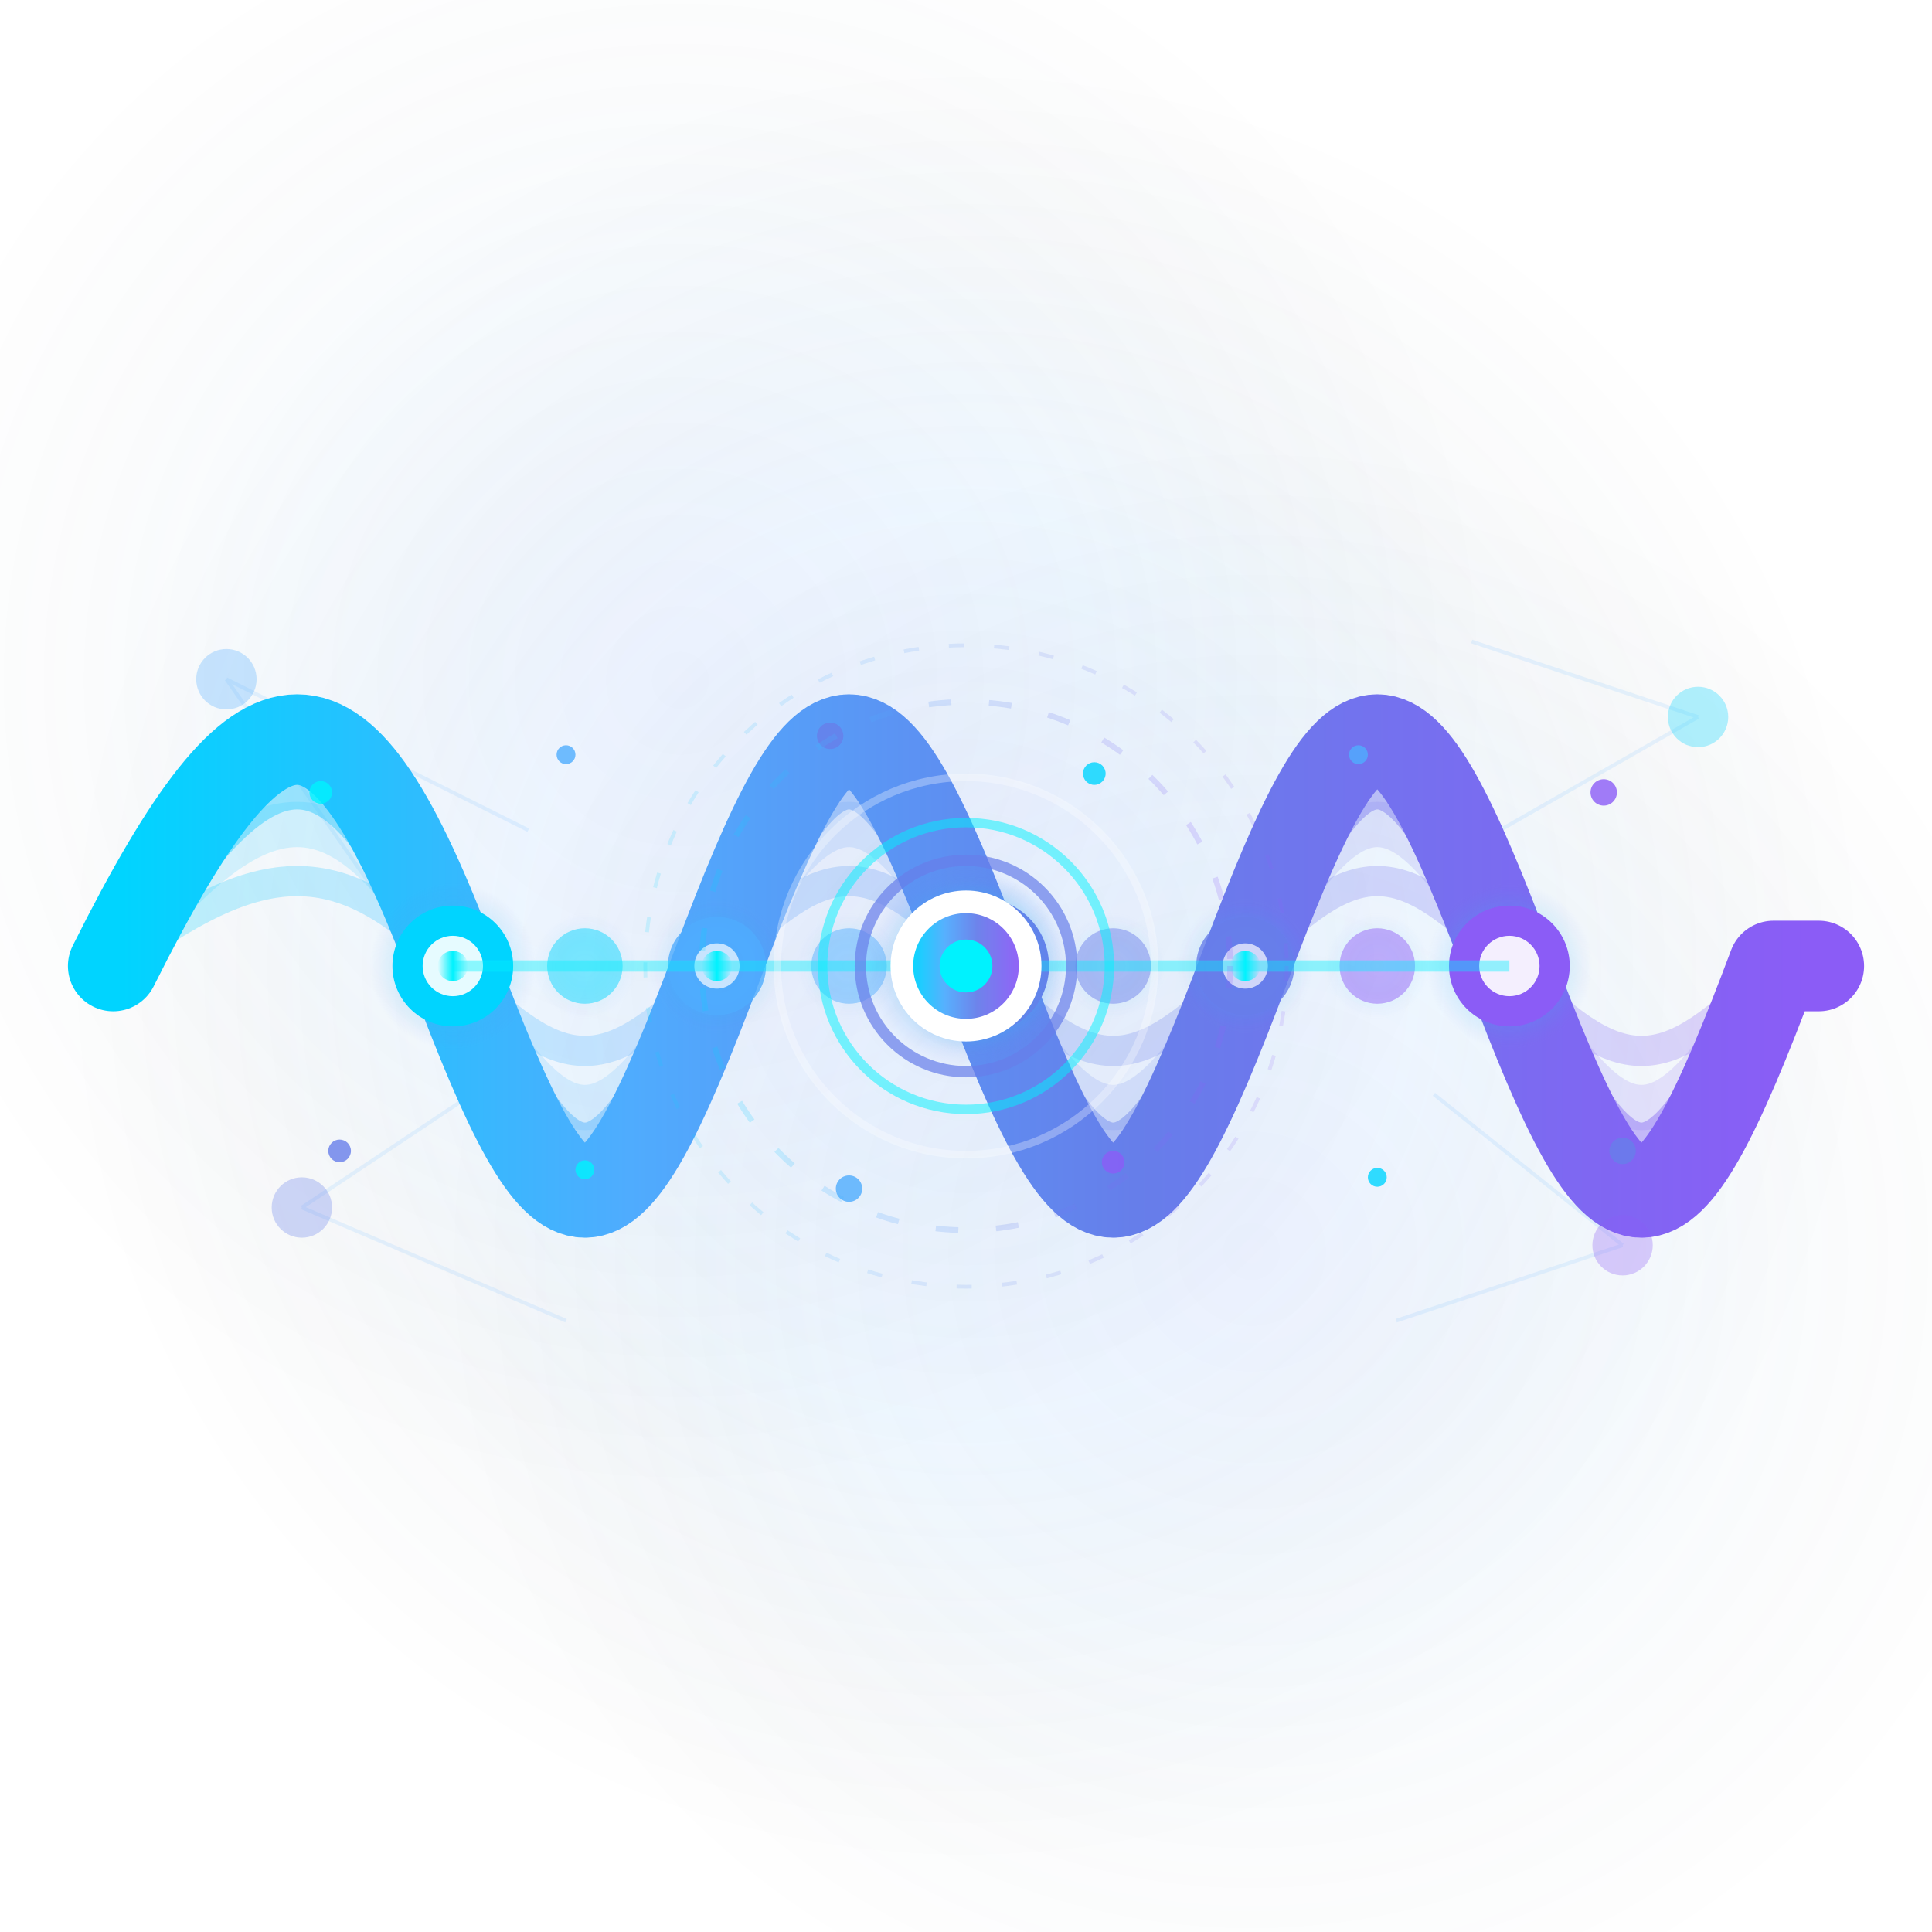
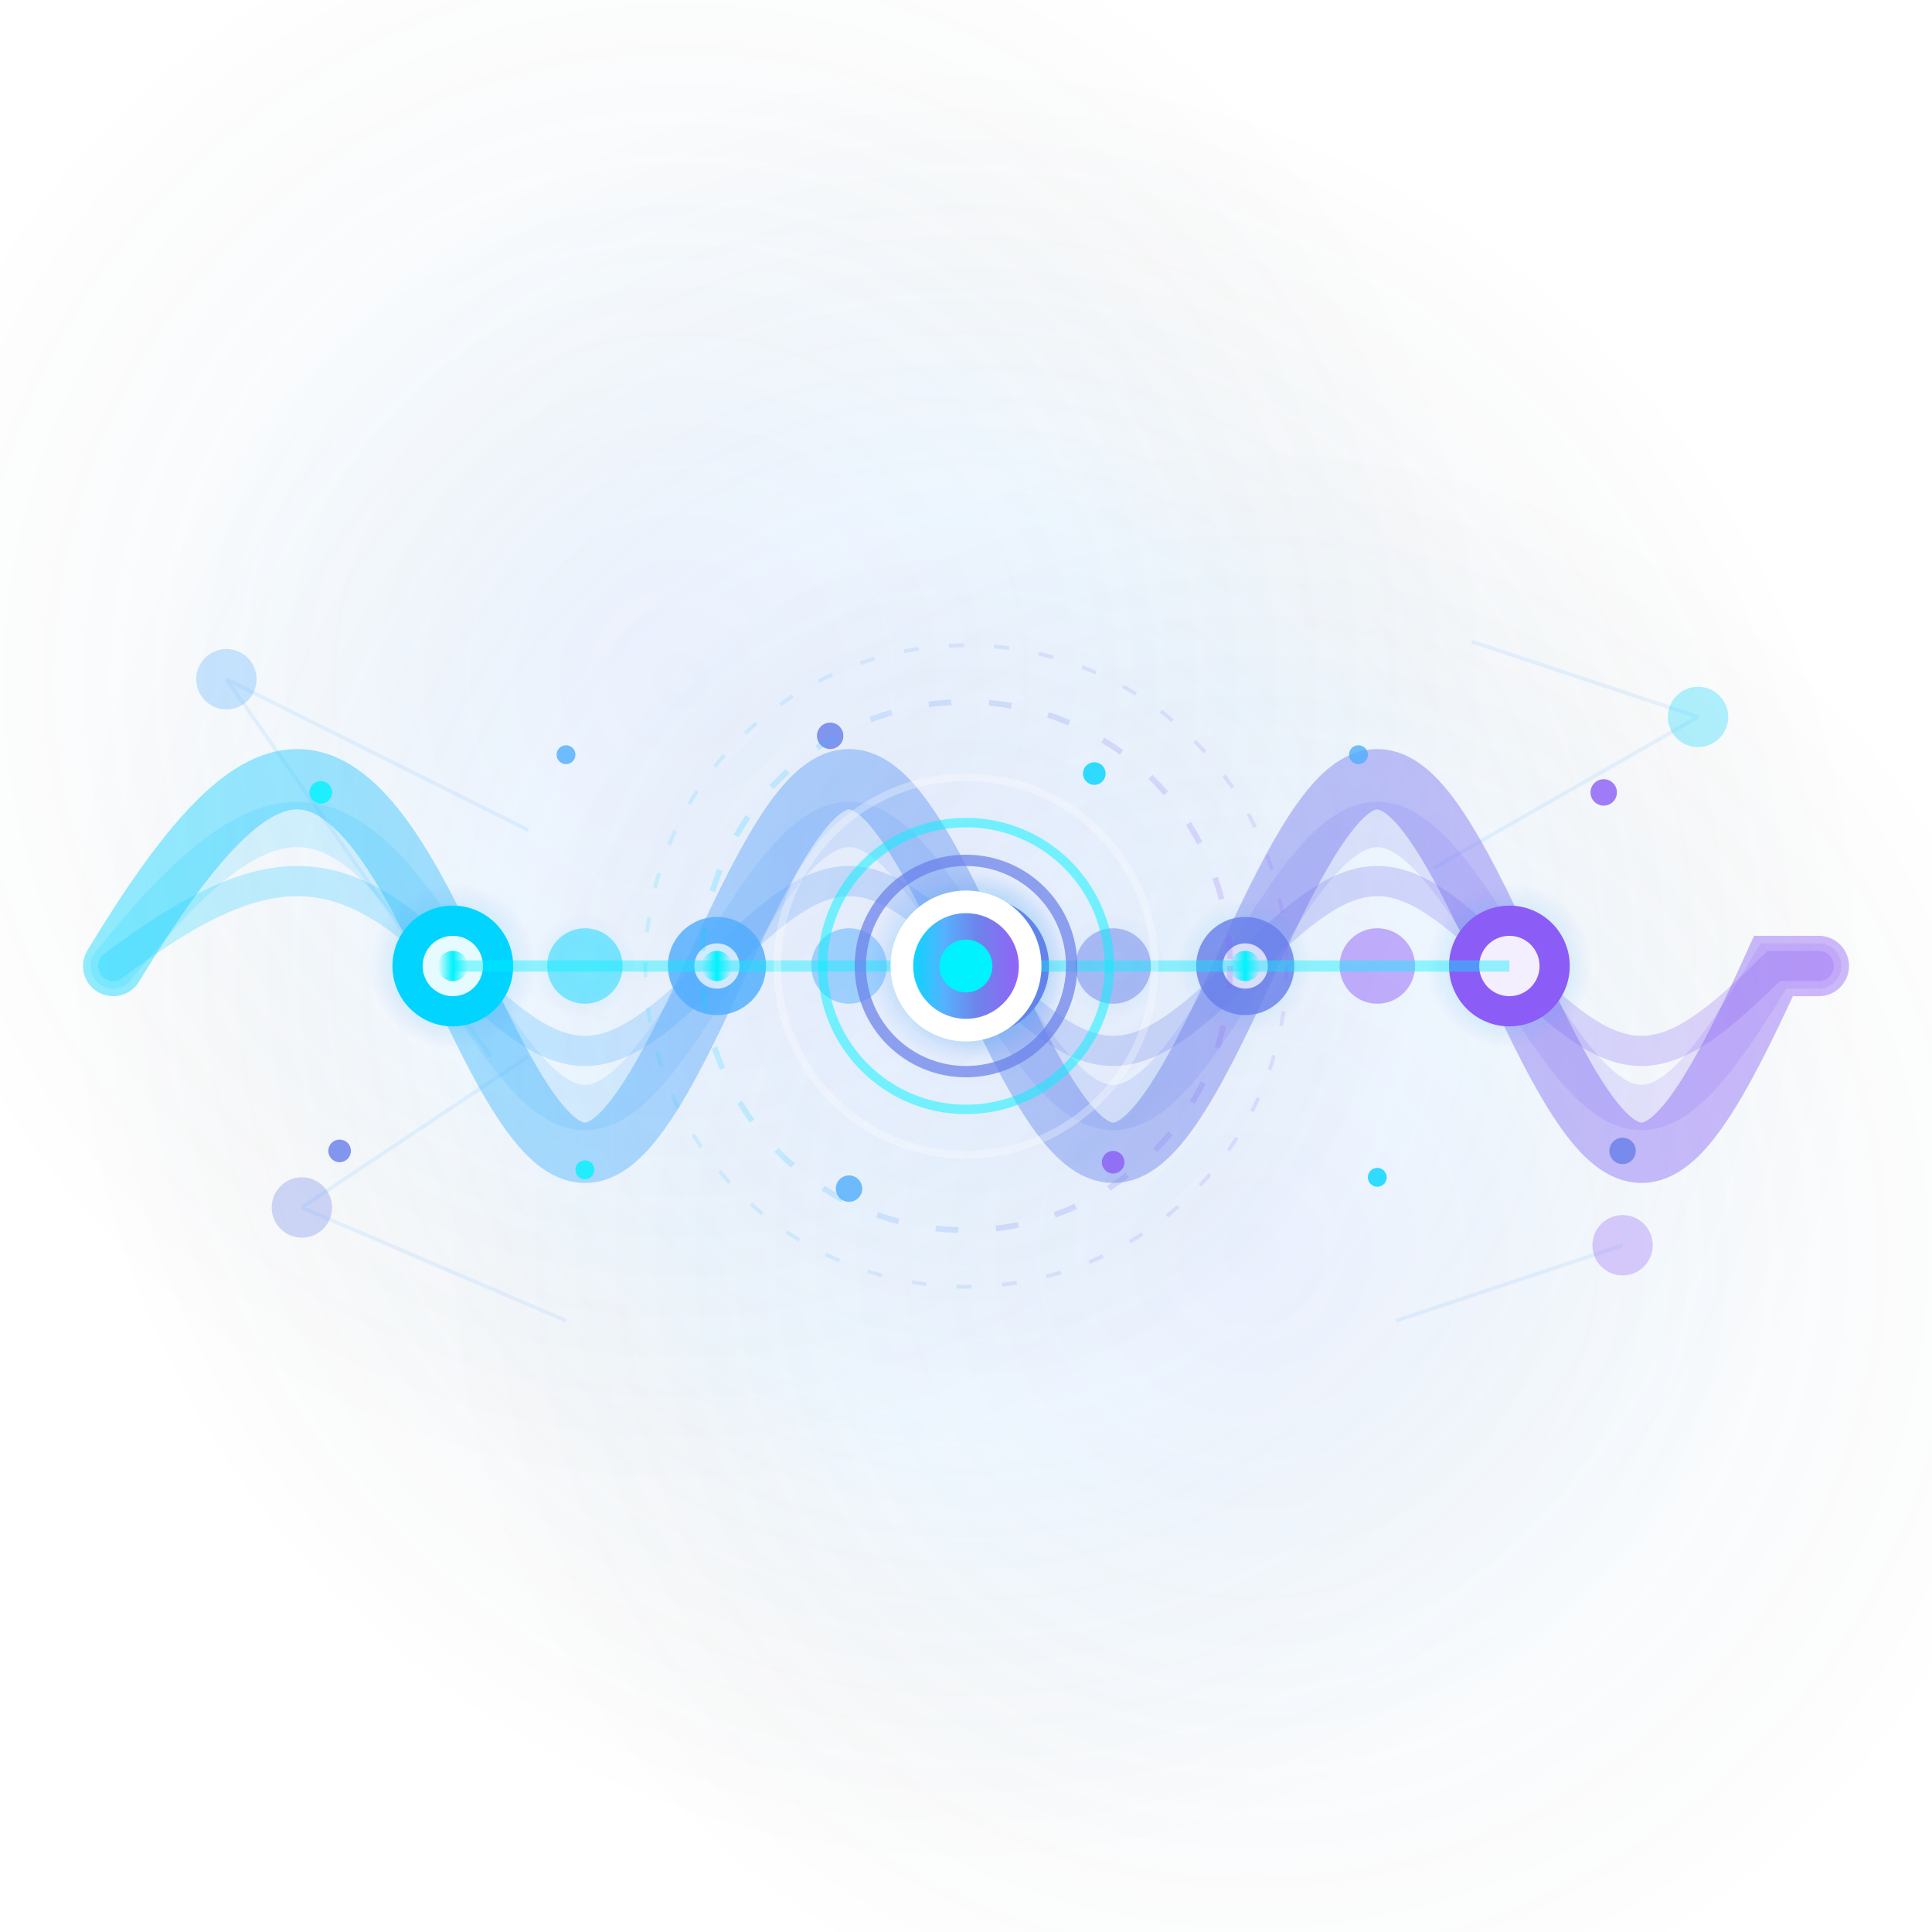
<svg xmlns="http://www.w3.org/2000/svg" width="512" height="512" viewBox="0 0 512 512">
  <defs>
    <linearGradient id="wave_neural" x1="0%" y1="0%" x2="100%" y2="0%">
      <stop offset="0%" style="stop-color:#00D4FF;stop-opacity:1" />
      <stop offset="30%" style="stop-color:#4FACFE;stop-opacity:1" />
      <stop offset="60%" style="stop-color:#667EEA;stop-opacity:1" />
      <stop offset="100%" style="stop-color:#8B5CF6;stop-opacity:1" />
    </linearGradient>
    <linearGradient id="synapse_active" x1="0%" y1="0%" x2="100%" y2="0%">
      <stop offset="0%" style="stop-color:#00F2FE;stop-opacity:0" />
      <stop offset="50%" style="stop-color:#00F2FE;stop-opacity:1" />
      <stop offset="100%" style="stop-color:#00F2FE;stop-opacity:0" />
    </linearGradient>
    <linearGradient id="data_flow" x1="0%" y1="0%" x2="100%" y2="0%">
      <stop offset="0%" style="stop-color:#4FACFE;stop-opacity:0" />
      <stop offset="50%" style="stop-color:#00F2FE;stop-opacity:1" />
      <stop offset="100%" style="stop-color:#667EEA;stop-opacity:0" />
    </linearGradient>
    <radialGradient id="neuron_glow">
      <stop offset="0%" style="stop-color:#ffffff;stop-opacity:1" />
      <stop offset="40%" style="stop-color:#00F2FE;stop-opacity:0.7" />
      <stop offset="100%" style="stop-color:#667EEA;stop-opacity:0" />
    </radialGradient>
    <radialGradient id="depth_field">
      <stop offset="0%" style="stop-color:#667EEA;stop-opacity:0.15" />
      <stop offset="50%" style="stop-color:#4FACFE;stop-opacity:0.08" />
      <stop offset="100%" style="stop-color:#000000;stop-opacity:0" />
    </radialGradient>
    <filter id="glow_neural">
      <feGaussianBlur stdDeviation="3.5" result="coloredBlur" />
      <feMerge>
        <feMergeNode in="coloredBlur" />
        <feMergeNode in="coloredBlur" />
        <feMergeNode in="SourceGraphic" />
      </feMerge>
    </filter>
    <filter id="glow_soft_neural">
      <feGaussianBlur stdDeviation="2" result="coloredBlur" />
      <feMerge>
        <feMergeNode in="coloredBlur" />
        <feMergeNode in="SourceGraphic" />
      </feMerge>
    </filter>
  </defs>
  <circle cx="180" cy="180" r="220" fill="url(#depth_field)" opacity="0.5" />
  <circle cx="256" cy="256" r="240" fill="url(#depth_field)" opacity="0.7" />
  <circle cx="332" cy="332" r="220" fill="url(#depth_field)" opacity="0.5" />
  <g opacity="0.12" stroke="#4FACFE" stroke-width="1">
    <line x1="60" y1="180" x2="140" y2="220" />
    <line x1="60" y1="180" x2="130" y2="280" />
    <line x1="80" y1="320" x2="140" y2="280" />
    <line x1="80" y1="320" x2="150" y2="350" />
    <line x1="450" y1="190" x2="380" y2="230" />
    <line x1="450" y1="190" x2="390" y2="170" />
-     <line x1="430" y1="330" x2="380" y2="290" />
    <line x1="430" y1="330" x2="370" y2="350" />
  </g>
  <path d="M 30 256             C 70 226, 90 226, 120 256            S 160 286, 190 256            S 230 226, 260 256            S 300 286, 330 256            S 370 226, 400 256            S 440 286, 470 256            L 482 256" stroke="url(#wave_neural)" stroke-width="8" fill="none" stroke-linecap="round" opacity="0.25" />
  <path d="M 30 256             C 70 206, 90 206, 120 256            S 160 306, 190 256            S 230 206, 260 256            S 300 306, 330 256            S 370 206, 400 256            S 440 306, 470 256            L 482 256" stroke="url(#wave_neural)" stroke-width="12" fill="none" stroke-linecap="round" opacity="0.4" filter="url(#glow_soft_neural)" />
  <path d="M 30 256             C 70 190, 90 190, 120 256            S 160 322, 190 256            S 230 190, 260 256            S 300 322, 330 256            S 370 190, 400 256            S 440 322, 470 256            L 482 256" stroke="url(#wave_neural)" stroke-width="16" fill="none" stroke-linecap="round" opacity="0.65" filter="url(#glow_soft_neural)" />
-   <path d="M 30 256             C 70 176, 90 176, 120 256            S 160 336, 190 256            S 230 176, 260 256            S 300 336, 330 256            S 370 176, 400 256            S 440 336, 470 256            L 482 256" stroke="url(#wave_neural)" stroke-width="24" fill="none" stroke-linecap="round" stroke-linejoin="round" filter="url(#glow_neural)" />
  <g filter="url(#glow_neural)">
    <circle cx="120" cy="256" r="22" fill="url(#neuron_glow)" opacity="0.4" />
    <circle cx="120" cy="256" r="16" fill="#00D4FF" opacity="1">
      <animate attributeName="r" values="16;20;16" dur="2.4s" repeatCount="indefinite" />
    </circle>
    <circle cx="120" cy="256" r="8" fill="white" opacity="0.9" />
    <circle cx="260" cy="256" r="24" fill="url(#neuron_glow)" opacity="0.45" />
    <circle cx="260" cy="256" r="18" fill="#667EEA" opacity="1">
      <animate attributeName="r" values="18;22;18" dur="2.7s" repeatCount="indefinite" />
      <animate attributeName="opacity" values="1;0.7;1" dur="2.7s" repeatCount="indefinite" />
    </circle>
    <circle cx="260" cy="256" r="9" fill="white" opacity="1" />
    <circle cx="400" cy="256" r="22" fill="url(#neuron_glow)" opacity="0.4" />
    <circle cx="400" cy="256" r="16" fill="#8B5CF6" opacity="1">
      <animate attributeName="r" values="16;20;16" dur="2.5s" repeatCount="indefinite" />
    </circle>
    <circle cx="400" cy="256" r="8" fill="white" opacity="0.9" />
  </g>
  <g filter="url(#glow_soft_neural)" opacity="0.85">
-     <circle cx="190" cy="256" r="18" fill="url(#neuron_glow)" opacity="0.3" />
    <circle cx="190" cy="256" r="13" fill="#4FACFE" opacity="0.95">
      <animate attributeName="r" values="13;16;13" dur="2.6s" repeatCount="indefinite" />
    </circle>
    <circle cx="190" cy="256" r="6" fill="white" opacity="0.8" />
    <circle cx="330" cy="256" r="18" fill="url(#neuron_glow)" opacity="0.3" />
    <circle cx="330" cy="256" r="13" fill="#667EEA" opacity="0.95">
      <animate attributeName="r" values="13;16;13" dur="2.3s" repeatCount="indefinite" />
    </circle>
    <circle cx="330" cy="256" r="6" fill="white" opacity="0.8" />
  </g>
  <g opacity="0.6">
    <circle cx="155" cy="256" r="14" fill="url(#neuron_glow)" opacity="0.25" />
    <circle cx="155" cy="256" r="10" fill="#00D4FF" opacity="0.8">
      <animate attributeName="r" values="10;12;10" dur="2.8s" repeatCount="indefinite" />
    </circle>
-     <circle cx="225" cy="256" r="14" fill="url(#neuron_glow)" opacity="0.25" />
    <circle cx="225" cy="256" r="10" fill="#4FACFE" opacity="0.8">
      <animate attributeName="r" values="10;12;10" dur="2.4s" repeatCount="indefinite" />
    </circle>
    <circle cx="295" cy="256" r="14" fill="url(#neuron_glow)" opacity="0.25" />
    <circle cx="295" cy="256" r="10" fill="#667EEA" opacity="0.8">
      <animate attributeName="r" values="10;12;10" dur="2.6s" repeatCount="indefinite" />
    </circle>
-     <circle cx="365" cy="256" r="14" fill="url(#neuron_glow)" opacity="0.25" />
    <circle cx="365" cy="256" r="10" fill="#8B5CF6" opacity="0.8">
      <animate attributeName="r" values="10;12;10" dur="2.5s" repeatCount="indefinite" />
    </circle>
  </g>
  <g stroke="#00F2FE" opacity="0.4">
    <line x1="120" y1="256" x2="190" y2="256" stroke-width="3" filter="url(#glow_soft_neural)">
      <animate attributeName="opacity" values="0.4;0.7;0.4" dur="3s" repeatCount="indefinite" />
    </line>
    <line x1="190" y1="256" x2="260" y2="256" stroke-width="3" filter="url(#glow_soft_neural)">
      <animate attributeName="opacity" values="0.4;0.7;0.4" dur="3s" begin="0.5s" repeatCount="indefinite" />
    </line>
    <line x1="260" y1="256" x2="330" y2="256" stroke-width="3" filter="url(#glow_soft_neural)">
      <animate attributeName="opacity" values="0.4;0.7;0.4" dur="3s" begin="1s" repeatCount="indefinite" />
    </line>
    <line x1="330" y1="256" x2="400" y2="256" stroke-width="3" filter="url(#glow_soft_neural)">
      <animate attributeName="opacity" values="0.4;0.7;0.4" dur="3s" begin="1.5s" repeatCount="indefinite" />
    </line>
    <line x1="120" y1="256" x2="225" y2="256" stroke-width="2" opacity="0.25" />
    <line x1="155" y1="256" x2="260" y2="256" stroke-width="2" opacity="0.25" />
    <line x1="190" y1="256" x2="295" y2="256" stroke-width="2" opacity="0.25" />
    <line x1="225" y1="256" x2="330" y2="256" stroke-width="2" opacity="0.25" />
    <line x1="260" y1="256" x2="365" y2="256" stroke-width="2" opacity="0.25" />
    <line x1="295" y1="256" x2="400" y2="256" stroke-width="2" opacity="0.25" />
  </g>
  <g filter="url(#glow_soft_neural)">
    <circle cx="120" cy="256" r="4" fill="url(#synapse_active)">
      <animate attributeName="cx" values="120;190;190" dur="3s" repeatCount="indefinite" />
      <animate attributeName="opacity" values="0;1;0" dur="3s" repeatCount="indefinite" />
    </circle>
    <circle cx="190" cy="256" r="4" fill="url(#synapse_active)">
      <animate attributeName="cx" values="190;260;260" dur="3s" begin="0.5s" repeatCount="indefinite" />
      <animate attributeName="opacity" values="0;1;0" dur="3s" begin="0.5s" repeatCount="indefinite" />
    </circle>
    <circle cx="260" cy="256" r="4" fill="url(#synapse_active)">
      <animate attributeName="cx" values="260;330;330" dur="3s" begin="1s" repeatCount="indefinite" />
      <animate attributeName="opacity" values="0;1;0" dur="3s" begin="1s" repeatCount="indefinite" />
    </circle>
    <circle cx="330" cy="256" r="4" fill="url(#synapse_active)">
      <animate attributeName="cx" values="330;400;400" dur="3s" begin="1.5s" repeatCount="indefinite" />
      <animate attributeName="opacity" values="0;1;0" dur="3s" begin="1.5s" repeatCount="indefinite" />
    </circle>
  </g>
  <g opacity="0.8">
    <circle cx="85" cy="210" r="3" fill="#00F2FE">
      <animate attributeName="cy" values="210;230;210" dur="3.4s" repeatCount="indefinite" />
      <animate attributeName="opacity" values="0.8;0.3;0.8" dur="3.4s" repeatCount="indefinite" />
    </circle>
    <circle cx="150" cy="200" r="2.5" fill="#4FACFE">
      <animate attributeName="cy" values="200;220;200" dur="3.7s" repeatCount="indefinite" />
      <animate attributeName="opacity" values="0.7;0.2;0.7" dur="3.7s" repeatCount="indefinite" />
    </circle>
    <circle cx="220" cy="195" r="3.5" fill="#667EEA">
      <animate attributeName="cy" values="195;215;195" dur="3.1s" repeatCount="indefinite" />
      <animate attributeName="opacity" values="0.9;0.4;0.9" dur="3.1s" repeatCount="indefinite" />
    </circle>
    <circle cx="290" cy="205" r="3" fill="#00D4FF">
      <animate attributeName="cy" values="205;225;205" dur="3.5s" repeatCount="indefinite" />
      <animate attributeName="opacity" values="0.8;0.3;0.8" dur="3.5s" repeatCount="indefinite" />
    </circle>
    <circle cx="360" cy="200" r="2.5" fill="#4FACFE">
      <animate attributeName="cy" values="200;220;200" dur="3.3s" repeatCount="indefinite" />
      <animate attributeName="opacity" values="0.7;0.2;0.7" dur="3.3s" repeatCount="indefinite" />
    </circle>
    <circle cx="425" cy="210" r="3.5" fill="#8B5CF6">
      <animate attributeName="cy" values="210;230;210" dur="3.8s" repeatCount="indefinite" />
      <animate attributeName="opacity" values="0.9;0.4;0.9" dur="3.8s" repeatCount="indefinite" />
    </circle>
    <circle cx="90" cy="305" r="3" fill="#667EEA">
      <animate attributeName="cy" values="305;285;305" dur="3.6s" repeatCount="indefinite" />
      <animate attributeName="opacity" values="0.8;0.3;0.8" dur="3.6s" repeatCount="indefinite" />
    </circle>
    <circle cx="155" cy="310" r="2.5" fill="#00F2FE">
      <animate attributeName="cy" values="310;290;310" dur="3.2s" repeatCount="indefinite" />
      <animate attributeName="opacity" values="0.7;0.2;0.7" dur="3.2s" repeatCount="indefinite" />
    </circle>
    <circle cx="225" cy="315" r="3.5" fill="#4FACFE">
      <animate attributeName="cy" values="315;295;315" dur="3.9s" repeatCount="indefinite" />
      <animate attributeName="opacity" values="0.9;0.4;0.9" dur="3.9s" repeatCount="indefinite" />
    </circle>
    <circle cx="295" cy="308" r="3" fill="#8B5CF6">
      <animate attributeName="cy" values="308;288;308" dur="3.4s" repeatCount="indefinite" />
      <animate attributeName="opacity" values="0.8;0.3;0.8" dur="3.4s" repeatCount="indefinite" />
    </circle>
    <circle cx="365" cy="312" r="2.5" fill="#00D4FF">
      <animate attributeName="cy" values="312;292;312" dur="3.7s" repeatCount="indefinite" />
      <animate attributeName="opacity" values="0.7;0.2;0.7" dur="3.7s" repeatCount="indefinite" />
    </circle>
    <circle cx="430" cy="305" r="3.5" fill="#667EEA">
      <animate attributeName="cy" values="305;285;305" dur="3.5s" repeatCount="indefinite" />
      <animate attributeName="opacity" values="0.9;0.4;0.9" dur="3.5s" repeatCount="indefinite" />
    </circle>
  </g>
  <g filter="url(#glow_neural)">
    <circle cx="256" cy="256" r="50" fill="none" stroke="white" stroke-width="2" opacity="0.3">
      <animate attributeName="r" values="50;65;50" dur="4s" repeatCount="indefinite" />
      <animate attributeName="opacity" values="0.3;0.05;0.3" dur="4s" repeatCount="indefinite" />
    </circle>
    <circle cx="256" cy="256" r="38" fill="none" stroke="#00F2FE" stroke-width="2.5" opacity="0.5">
      <animate attributeName="r" values="38;48;38" dur="3.5s" repeatCount="indefinite" />
      <animate attributeName="opacity" values="0.5;0.1;0.5" dur="3.5s" repeatCount="indefinite" />
    </circle>
    <circle cx="256" cy="256" r="28" fill="none" stroke="#667EEA" stroke-width="3" opacity="0.7">
      <animate attributeName="r" values="28;34;28" dur="3s" repeatCount="indefinite" />
      <animate attributeName="opacity" values="0.7;0.2;0.7" dur="3s" repeatCount="indefinite" />
    </circle>
    <circle cx="256" cy="256" r="26" fill="url(#neuron_glow)" opacity="0.6" />
    <circle cx="256" cy="256" r="20" fill="white" opacity="1">
      <animate attributeName="r" values="20;23;20" dur="2.5s" repeatCount="indefinite" />
    </circle>
    <circle cx="256" cy="256" r="14" fill="url(#wave_neural)" opacity="0.95">
      <animate attributeName="r" values="14;16;14" dur="2s" repeatCount="indefinite" />
    </circle>
    <circle cx="256" cy="256" r="7" fill="#00F2FE" opacity="1">
      <animate attributeName="r" values="7;9;7" dur="1.8s" repeatCount="indefinite" />
    </circle>
  </g>
  <g opacity="0.5">
    <circle cx="256" cy="256" r="70" fill="none" stroke="url(#wave_neural)" stroke-width="1.5" stroke-dasharray="6 10" opacity="0.4">
      <animateTransform attributeName="transform" type="rotate" from="0 256 256" to="360 256 256" dur="12s" repeatCount="indefinite" />
    </circle>
    <circle cx="256" cy="256" r="85" fill="none" stroke="url(#wave_neural)" stroke-width="1" stroke-dasharray="4 8" opacity="0.3">
      <animateTransform attributeName="transform" type="rotate" from="360 256 256" to="0 256 256" dur="18s" repeatCount="indefinite" />
    </circle>
  </g>
  <g opacity="0.3">
    <circle cx="60" cy="180" r="8" fill="#4FACFE" filter="url(#glow_soft_neural)">
      <animate attributeName="opacity" values="0.3;0.6;0.3" dur="4s" repeatCount="indefinite" />
    </circle>
    <circle cx="80" cy="320" r="8" fill="#667EEA" filter="url(#glow_soft_neural)">
      <animate attributeName="opacity" values="0.3;0.6;0.3" dur="4.5s" repeatCount="indefinite" />
    </circle>
    <circle cx="450" cy="190" r="8" fill="#00D4FF" filter="url(#glow_soft_neural)">
      <animate attributeName="opacity" values="0.3;0.6;0.3" dur="4.2s" repeatCount="indefinite" />
    </circle>
    <circle cx="430" cy="330" r="8" fill="#8B5CF6" filter="url(#glow_soft_neural)">
      <animate attributeName="opacity" values="0.3;0.6;0.3" dur="4.7s" repeatCount="indefinite" />
    </circle>
  </g>
</svg>